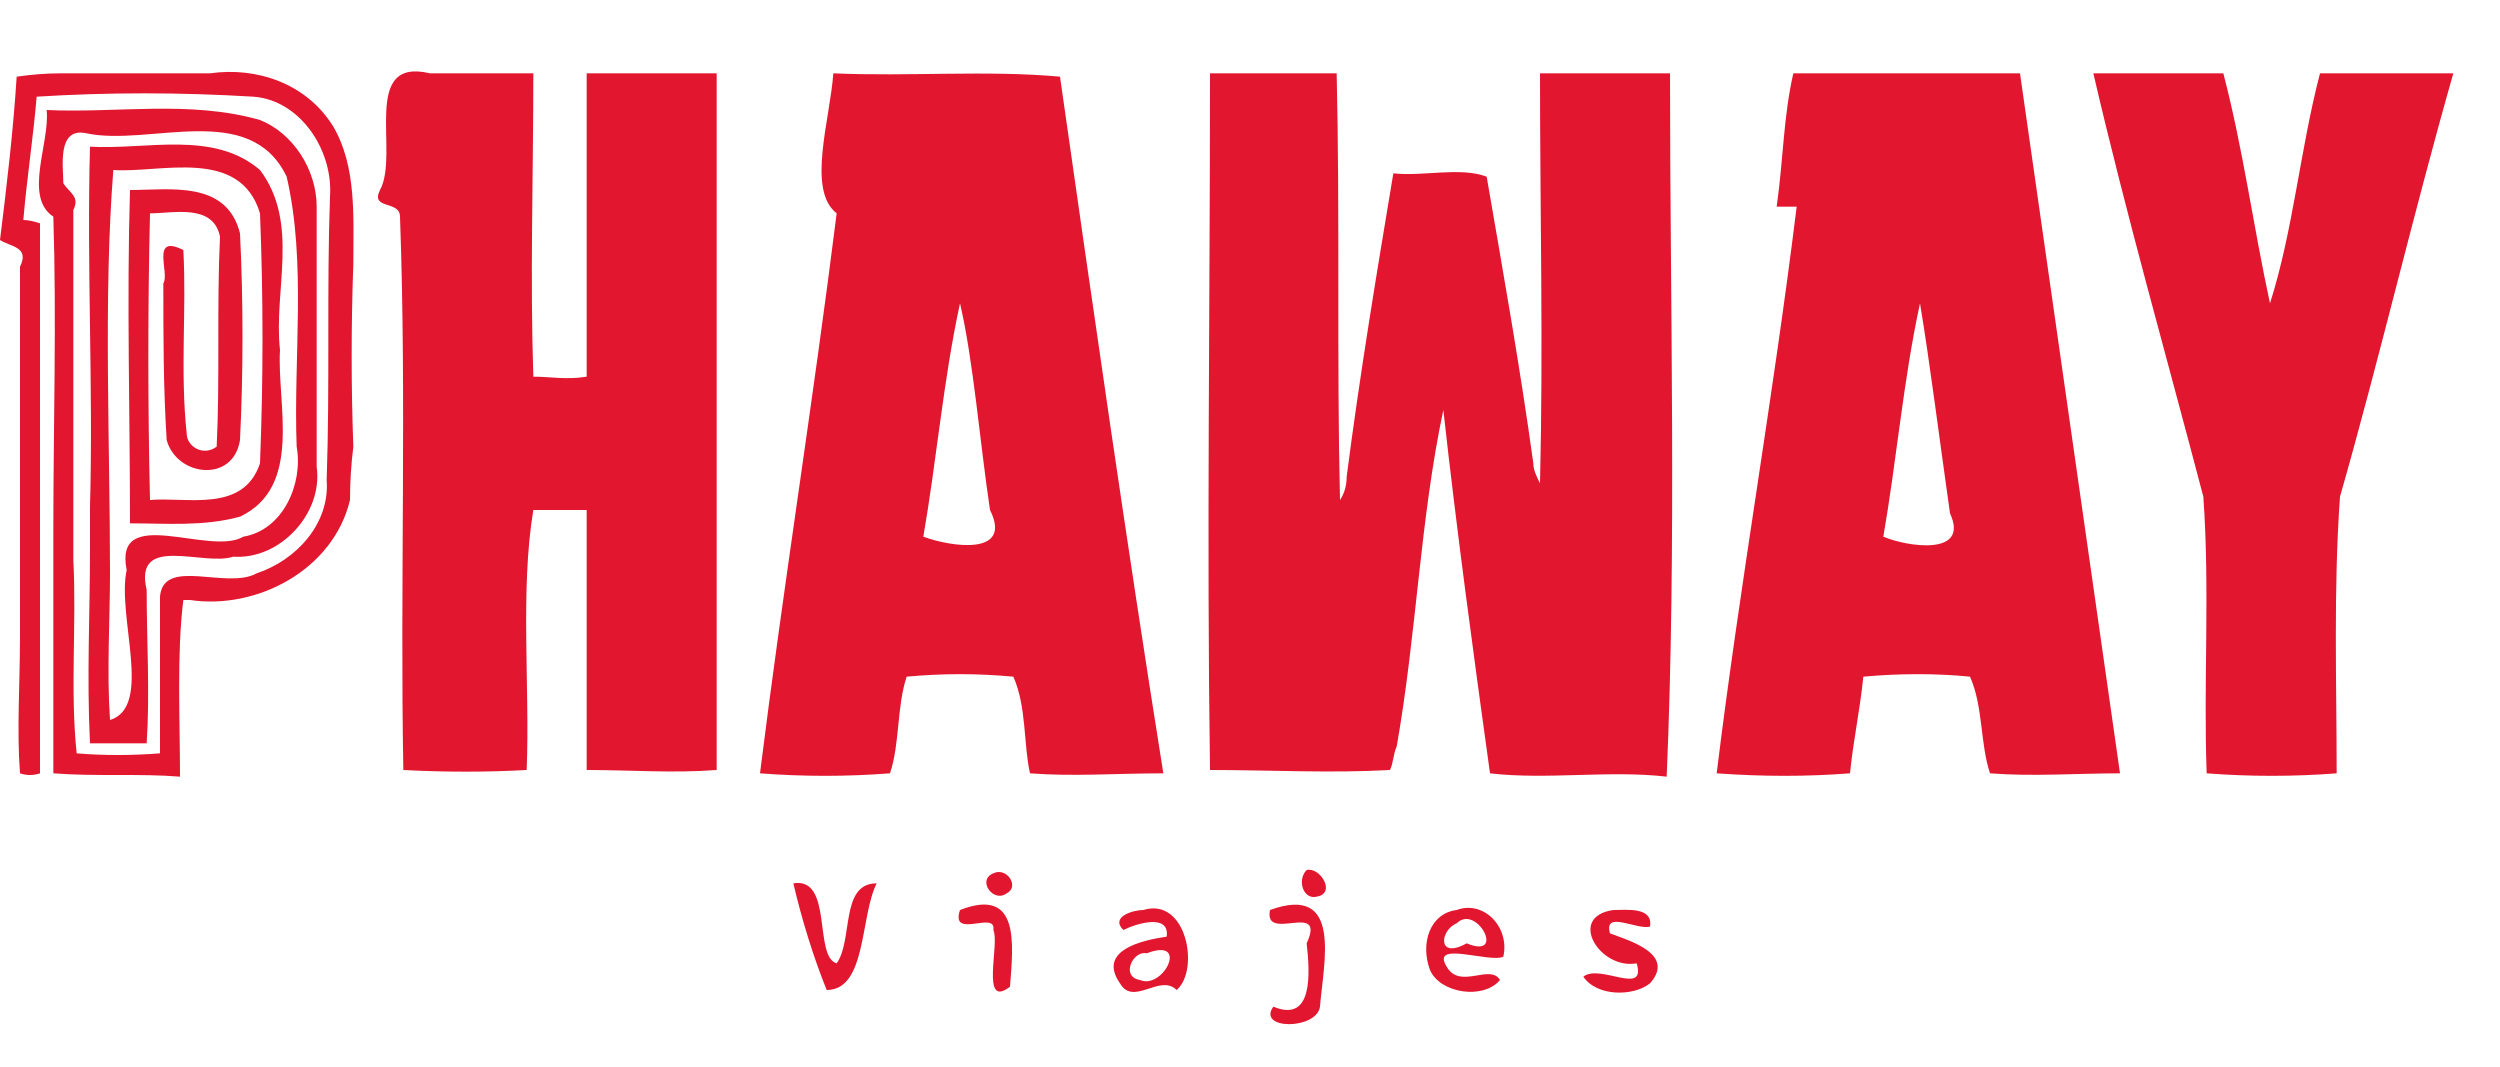
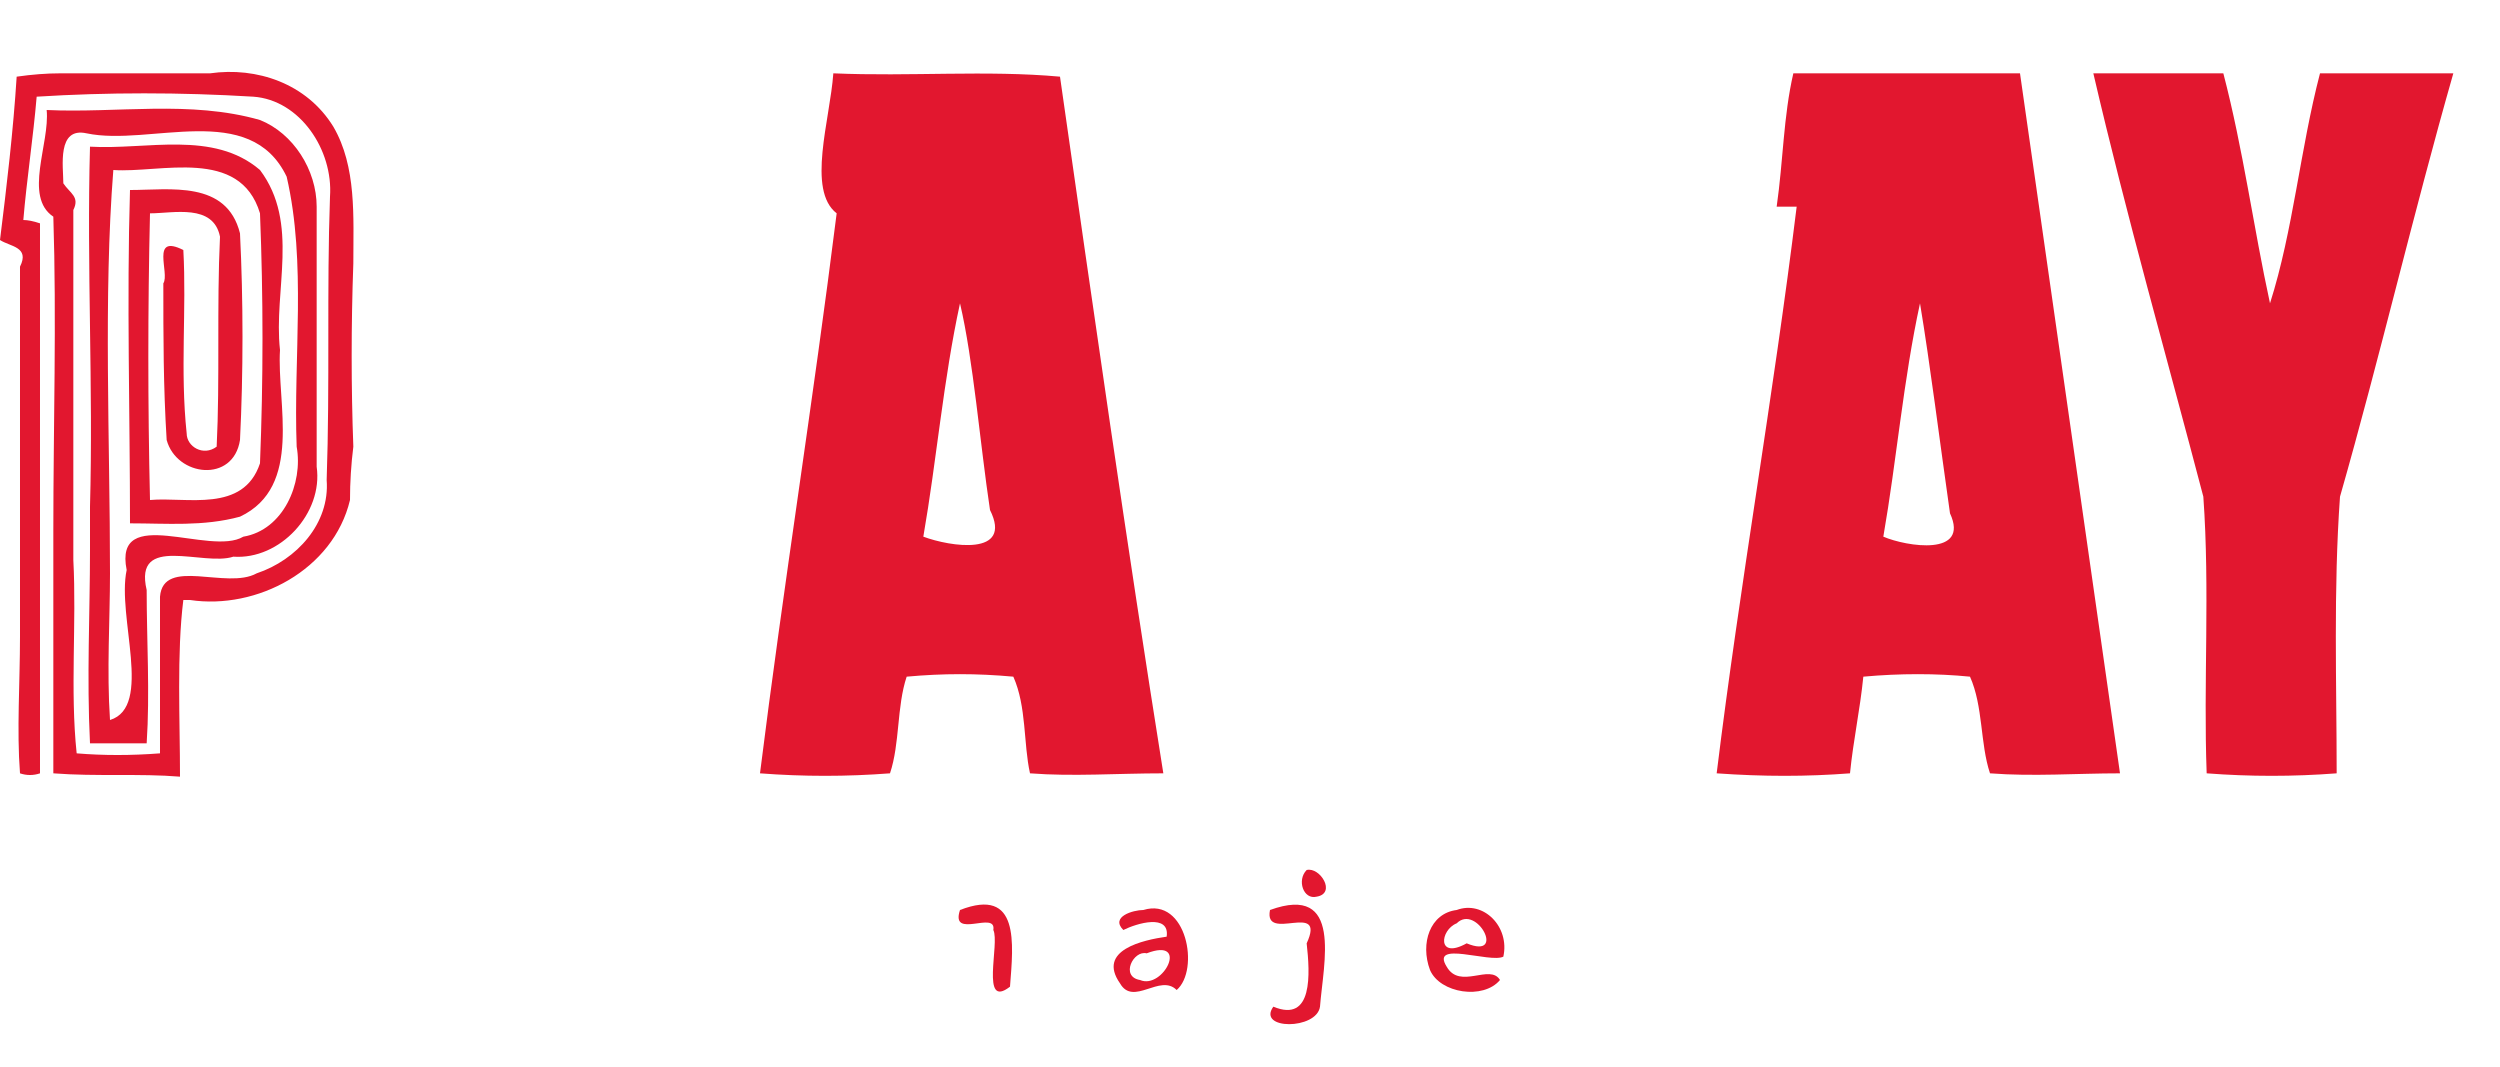
<svg xmlns="http://www.w3.org/2000/svg" version="1.2" viewBox="0 0 75 32" width="75" height="32">
  <title>phaway-logo-rojo</title>
  <style>
		.s0 { fill: #e2172f } 
	</style>
  <g id="Capa_x0020_1">
    <g id="_2252460255840">
      <path class="s0" d="m0.5 2.3q0.7-0.1 1.3-0.1 0.7 0 1.4 0 0.8 0 1.6 0 0.7 0 1.5 0c1.4-0.2 2.9 0.3 3.7 1.6 0.7 1.2 0.6 2.7 0.6 4.1q-0.1 2.8 0 5.5-0.1 0.8-0.1 1.6c-0.5 2.1-2.8 3.3-4.8 3-0.1 0-0.2 0-0.2 0-0.2 1.6-0.1 3.6-0.1 5.3-1.2-0.1-2.5 0-3.8-0.1 0-2.4 0-4.8 0-7.3 0-3.1 0.1-6.3 0-9.4-0.9-0.6-0.1-2.2-0.2-3.2 2.1 0.1 4.3-0.3 6.4 0.3 1 0.4 1.7 1.5 1.7 2.6 0 2.6 0 5.2 0 7.8 0.2 1.4-1.1 2.8-2.5 2.7-0.9 0.3-3-0.7-2.6 1 0 1.5 0.1 3.1 0 4.6-0.4 0-1.3 0-1.7 0-0.1-2 0-3.9 0-5.8q0-0.7 0-1.3c0.1-3.6-0.1-7.2 0-10.8 1.7 0.1 3.7-0.5 5.1 0.7 1.2 1.6 0.4 3.6 0.6 5.4-0.1 1.6 0.7 4.1-1.2 5-1.1 0.3-2.2 0.2-3.3 0.2 0-3.3-0.1-6.7 0-10 1.2 0 2.9-0.3 3.3 1.3 0.1 2 0.1 4.2 0 6.2-0.2 1.3-1.9 1.1-2.2 0-0.1-1.6-0.1-3.1-0.1-4.7 0.2-0.3-0.4-1.5 0.6-1 0.1 1.8-0.1 3.6 0.1 5.5 0 0.4 0.5 0.7 0.9 0.4 0.1-2 0-4.2 0.1-6.3-0.2-1-1.4-0.7-2.1-0.7q-0.1 4.3 0 8.6c1.1-0.1 2.8 0.4 3.3-1.1 0.1-2.5 0.1-5 0-7.5-0.6-2-3-1.2-4.4-1.3-0.3 3.8-0.1 8.1-0.1 12.1 0 1.4-0.1 2.9 0 4.4 1.3-0.4 0.2-3.1 0.5-4.5-0.4-2 2.5-0.4 3.5-1 1.2-0.2 1.8-1.6 1.6-2.7-0.1-2.7 0.3-5.5-0.3-8.1-1.1-2.3-4.1-0.9-6-1.3-0.9-0.2-0.7 1-0.7 1.5 0.2 0.3 0.5 0.4 0.3 0.8q0 5.2 0 10.5c0.1 1.9-0.1 3.9 0.1 5.8q1.2 0.1 2.5 0 0-2.3 0-4.7c0.1-1.2 2-0.2 2.9-0.7 1.2-0.4 2.2-1.5 2.1-2.8 0.1-2.9 0-5.7 0.1-8.5 0.1-1.4-0.9-2.9-2.3-3q-3.3-0.2-6.5 0c-0.1 1.2-0.3 2.5-0.4 3.7q0.2 0 0.5 0.1 0 8.3 0 16.5-0.3 0.1-0.6 0c-0.1-1.3 0-2.7 0-4.1q0-0.9 0-1.9 0-0.7 0-1.4 0-0.3 0-0.6c0-2.4 0-4.8 0-7.2 0.3-0.6-0.3-0.6-0.6-0.8 0.2-1.6 0.4-3.3 0.5-4.9z" />
-       <path class="s0" d="m11.4 5.7c0.6-1.1-0.6-4 1.5-3.5q0.7 0 1.4 0 0.8 0 1.7 0c0 3-0.1 6.1 0 9.1 0.5 0 1 0.1 1.6 0 0-3 0-6 0-9.1 1.1 0 2.3 0 3.4 0q0.2 0 0.5 0c0 7 0 14 0 20.9-1.3 0.1-2.6 0-3.9 0 0-2.6 0-5.2 0-7.8-0.6 0-1.1 0-1.6 0-0.4 2.4-0.1 5.3-0.2 7.8q-1.8 0.1-3.7 0c-0.1-5.5 0.1-11.1-0.1-16.6 0-0.5-0.9-0.2-0.6-0.8z" />
      <path class="s0" d="m25 2.2c2.3 0.1 4.6-0.1 6.8 0.1 1 7 2 14 3.1 20.9-1.4 0-2.7 0.1-4 0-0.2-0.9-0.1-2-0.5-2.9-1.1-0.1-2.1-0.1-3.2 0-0.3 0.9-0.2 2-0.5 2.9-1.3 0.1-2.6 0.1-3.9 0 0.7-5.6 1.6-11.2 2.3-16.8-0.9-0.7-0.2-2.8-0.1-4.2zm3.8 6.9c-0.5 2.3-0.7 4.7-1.1 7 0.8 0.3 2.7 0.6 2-0.8-0.3-2-0.5-4.5-0.9-6.2zm25-6.9q3.4 0 6.8 0c1 7 2 14 3 21-1.3 0-2.6 0.1-3.9 0-0.3-0.9-0.2-2-0.6-2.9-1-0.1-2.1-0.1-3.2 0-0.1 1-0.3 1.9-0.4 2.9-1.3 0.1-2.6 0.1-4 0 0.7-5.7 1.7-11.3 2.4-17h-0.6c0.2-1.4 0.2-2.7 0.5-4zm3.8 6.9c-0.5 2.3-0.7 4.7-1.1 7 0.7 0.3 2.6 0.6 2-0.7-0.3-2.1-0.6-4.5-0.9-6.3zm5.2-6.9c1.3 0 2.6 0 3.9 0 0.6 2.3 0.9 4.6 1.4 6.9 0.7-2.2 0.9-4.6 1.5-6.9 1.4 0 2.7 0 4 0-1.2 4.2-2.2 8.5-3.4 12.7-0.2 2.8-0.1 5.6-0.1 8.3-1.3 0.1-2.6 0.1-3.9 0-0.1-2.7 0.1-5.5-0.1-8.3-1.1-4.2-2.3-8.4-3.3-12.7z" />
-       <path class="s0" d="m36.3 2.2q1.9 0 3.8 0c0.1 4.3 0 8.6 0.1 12.8q0.2-0.3 0.2-0.7c0.4-3.1 0.9-6.1 1.4-9.1 0.9 0.1 2-0.2 2.8 0.1 0.5 2.9 1 5.7 1.4 8.6 0 0.2 0.1 0.4 0.2 0.6 0.1-4.1 0-8.2 0-12.3q2 0 3.9 0c0 7 0.2 14.1-0.1 21.1-1.7-0.2-3.6 0.1-5.3-0.1-0.5-3.6-1-7.3-1.4-10.9-0.7 3.3-0.8 6.7-1.4 10.1-0.1 0.2-0.1 0.5-0.2 0.7-1.8 0.1-3.6 0-5.4 0-0.1-6.9 0-13.9 0-20.9z" />
-       <path class="s0" d="m29.8 26.2c0.4-0.2 0.8 0.4 0.4 0.6-0.4 0.3-0.9-0.4-0.4-0.6z" />
      <path class="s0" d="m39.2 26.1c0.4-0.1 0.9 0.7 0.3 0.8-0.4 0.1-0.6-0.5-0.3-0.8z" />
-       <path class="s0" d="m23.8 26.5c1.2-0.2 0.6 2.2 1.3 2.4 0.5-0.7 0.1-2.4 1.2-2.4-0.5 1-0.3 3.2-1.5 3.2q-0.6-1.5-1-3.2z" />
      <path class="s0" d="m34.3 27.3c1.3-0.4 1.7 1.8 1 2.4-0.5-0.5-1.3 0.5-1.7-0.2-0.7-1 0.7-1.3 1.4-1.4 0.1-0.7-0.9-0.4-1.3-0.2-0.4-0.4 0.3-0.6 0.6-0.6zm0.1 1.3c-0.4-0.1-0.8 0.7-0.2 0.8 0.7 0.3 1.5-1.3 0.2-0.8z" />
      <path class="s0" d="m43.7 27.3c0.8-0.3 1.6 0.5 1.4 1.4-0.4 0.2-2.2-0.5-1.7 0.3 0.4 0.7 1.3-0.1 1.6 0.4-0.5 0.6-1.8 0.4-2.1-0.3-0.3-0.8 0-1.7 0.8-1.8zm0 0.4c-0.5 0.2-0.6 1.1 0.3 0.6 1.2 0.5 0.3-1.2-0.3-0.6z" />
-       <path class="s0" d="m48.4 27.3c0.4 0 1.2-0.1 1.1 0.5-0.4 0.1-1.4-0.5-1.2 0.2 0.5 0.2 2 0.6 1.2 1.5-0.5 0.4-1.6 0.4-2-0.2 0.5-0.4 1.9 0.6 1.6-0.4-1.1 0.2-2.1-1.4-0.7-1.6z" />
      <path class="s0" d="m28.8 27.3c1.8-0.7 1.6 1 1.5 2.3-0.9 0.7-0.3-1.3-0.5-1.7 0.1-0.6-1.3 0.3-1-0.6z" />
      <path class="s0" d="m38.1 27.3c2.2-0.8 1.6 1.6 1.5 2.9-0.1 0.7-1.9 0.7-1.4 0 1.2 0.5 1.1-1 1-1.9 0.6-1.3-1.3 0-1.1-1z" />
    </g>
  </g>
</svg>